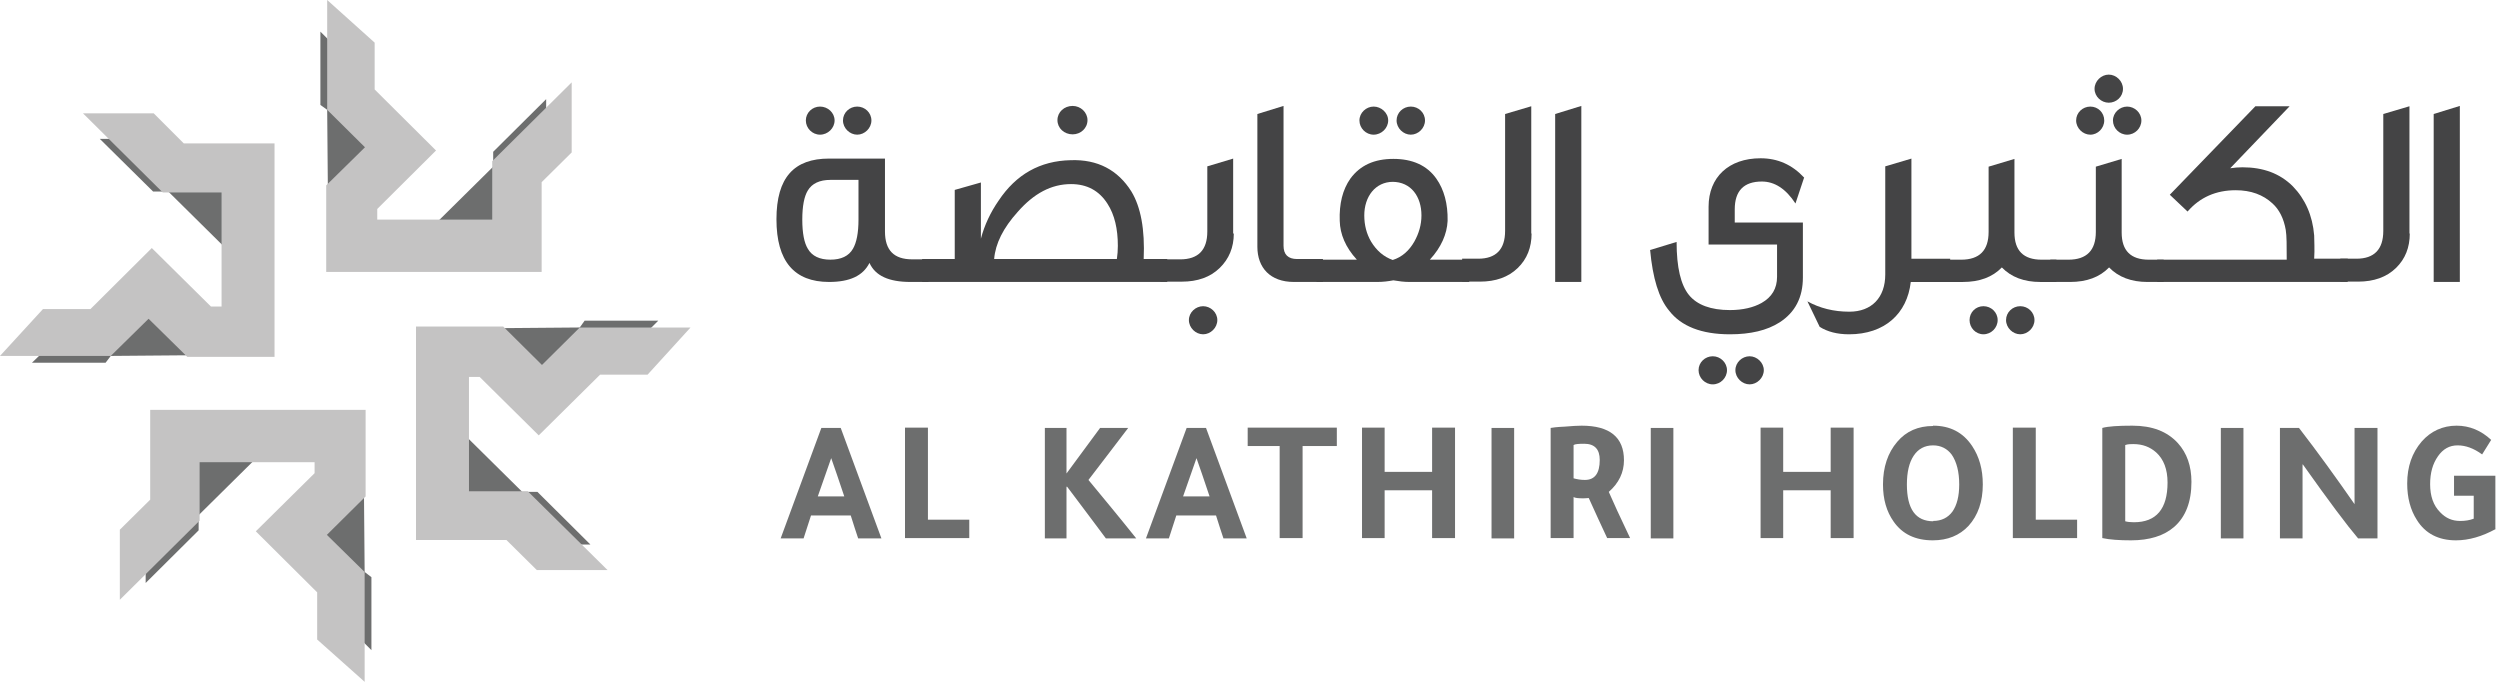
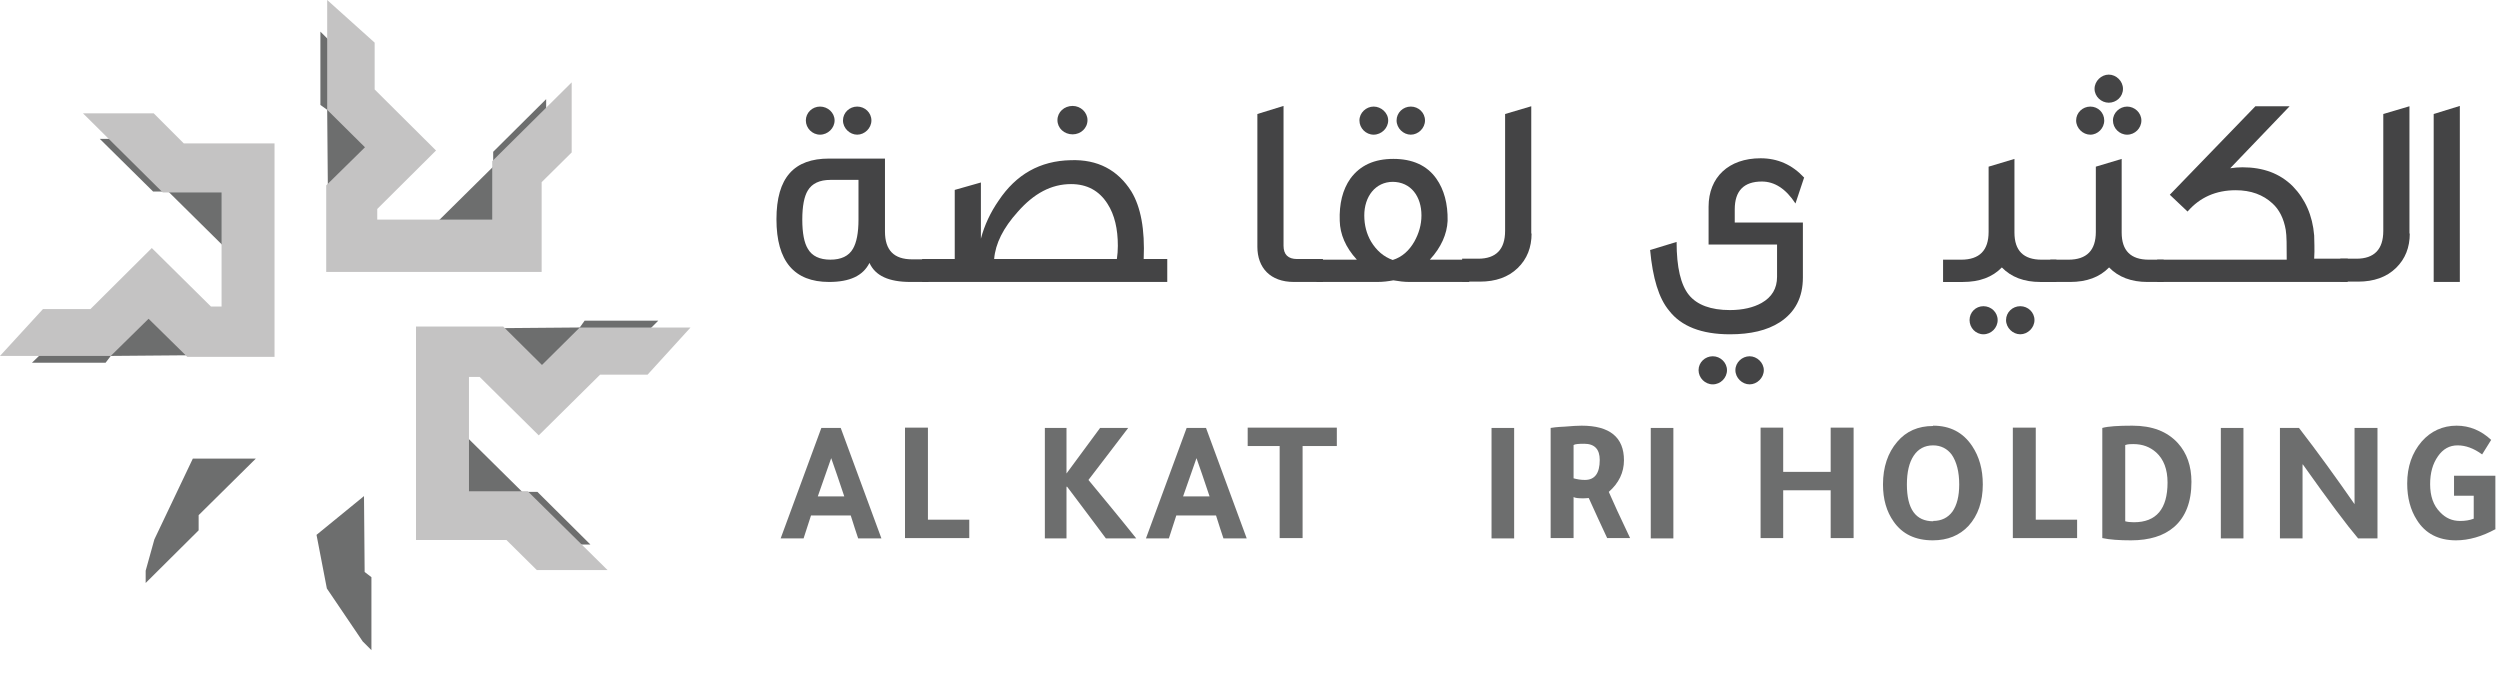
<svg xmlns="http://www.w3.org/2000/svg" width="275" height="75" viewBox="0 0 275 75" fill="none">
  <g clip-path="url(#clip0_10035_4357)">
    <path d="M102.108 31.015H100.154C97.773 31.015 96.281 30.339 95.642 28.918C94.931 30.339 93.475 31.015 91.201 31.015C87.364 31.015 85.41 28.741 85.41 24.122C85.41 19.503 87.364 17.443 91.201 17.443H97.347V25.472C97.347 27.533 98.342 28.527 100.332 28.527H102.143V30.979L102.108 31.015ZM94.434 19.788H91.343C90.17 19.788 89.318 20.178 88.856 20.96C88.465 21.599 88.252 22.665 88.252 24.157C88.252 25.65 88.465 26.715 88.856 27.355C89.318 28.172 90.17 28.563 91.343 28.563C92.515 28.563 93.368 28.172 93.83 27.355C94.221 26.68 94.434 25.614 94.434 24.157V19.788ZM91.805 13.25C91.805 14.103 91.059 14.814 90.206 14.814C89.353 14.814 88.643 14.103 88.643 13.25C88.643 12.398 89.353 11.723 90.206 11.723C91.059 11.723 91.805 12.398 91.805 13.25ZM95.855 13.25C95.855 14.103 95.109 14.814 94.292 14.814C93.475 14.814 92.728 14.103 92.728 13.25C92.728 12.398 93.439 11.723 94.292 11.723C95.144 11.723 95.855 12.398 95.855 13.25Z" fill="#444445" />
    <path d="M128.328 31.015H101.433V28.493H105.021V20.89L107.899 20.073V26.254C108.29 24.762 108.965 23.341 109.853 22.062C111.772 19.184 114.401 17.692 117.776 17.621C120.725 17.515 122.963 18.687 124.455 21.067C125.486 22.773 125.948 25.224 125.805 28.493H128.399V31.015H128.328ZM122.857 28.493C122.928 27.995 122.963 27.533 122.963 27.036C122.963 25.189 122.608 23.625 121.826 22.417C120.903 20.961 119.552 20.25 117.812 20.25C115.644 20.25 113.726 21.28 111.949 23.306C110.351 25.082 109.498 26.787 109.356 28.493H122.857ZM119.624 13.216C119.624 14.104 118.877 14.779 117.989 14.779C117.066 14.779 116.319 14.104 116.319 13.216C116.319 12.327 117.066 11.652 117.989 11.652C118.877 11.652 119.624 12.363 119.624 13.216Z" fill="#444445" />
-     <path d="M135.718 25.688C135.718 27.216 135.185 28.495 134.154 29.489C133.124 30.484 131.739 30.982 129.998 30.982H127.653V28.53H129.82C131.81 28.53 132.804 27.5 132.804 25.475V18.298L135.647 17.445V25.688H135.718ZM133.906 35.209C133.906 36.062 133.16 36.773 132.343 36.773C131.525 36.773 130.779 36.062 130.779 35.209C130.779 34.357 131.525 33.682 132.343 33.682C133.16 33.682 133.906 34.357 133.906 35.209Z" fill="#444445" />
    <path d="M145.523 31.015H142.326C139.732 31.015 138.311 29.452 138.311 27.143V12.54L141.189 11.652V27.036C141.189 27.995 141.686 28.493 142.681 28.493H145.523V31.015Z" fill="#444445" />
    <path d="M161.618 31.015H155.045C154.477 31.015 153.873 30.943 153.269 30.837C152.7 30.943 152.132 31.015 151.492 31.015H144.813V28.563H149.254C148.011 27.213 147.407 25.756 147.371 24.3C147.3 22.417 147.691 20.853 148.543 19.645C149.609 18.189 151.173 17.478 153.269 17.478C155.365 17.478 156.964 18.189 157.994 19.645C158.847 20.853 159.273 22.417 159.237 24.3C159.166 25.756 158.527 27.213 157.283 28.563H161.618V31.015ZM152.7 13.25C152.7 14.103 151.954 14.814 151.101 14.814C150.249 14.814 149.538 14.103 149.538 13.25C149.538 12.398 150.284 11.723 151.101 11.723C151.919 11.723 152.7 12.398 152.7 13.25ZM153.233 20.001C151.279 20.001 150.071 21.635 150.071 23.696C150.071 24.762 150.32 25.721 150.817 26.573C151.421 27.568 152.203 28.243 153.198 28.599C154.228 28.279 155.01 27.568 155.578 26.573C156.075 25.685 156.36 24.726 156.36 23.696C156.36 21.635 155.223 20.001 153.162 20.001H153.233ZM156.75 13.25C156.75 14.103 156.004 14.814 155.187 14.814C154.37 14.814 153.624 14.103 153.624 13.25C153.624 12.398 154.335 11.723 155.187 11.723C156.04 11.723 156.75 12.398 156.75 13.25Z" fill="#444445" />
    <path d="M168.474 25.686C168.474 27.213 167.977 28.492 166.947 29.487C165.916 30.482 164.531 30.979 162.79 30.979H160.836V28.457H162.612C164.566 28.457 165.561 27.427 165.561 25.401V12.54L168.439 11.688V25.686H168.474Z" fill="#444445" />
-     <path d="M173.946 31.015H171.068V12.54L173.946 11.652V31.015Z" fill="#444445" />
+     <path d="M173.946 31.015H171.068V12.54V31.015Z" fill="#444445" />
    <path d="M198.425 19.613L197.501 22.384C196.435 20.75 195.192 19.968 193.806 19.968C191.816 19.968 190.822 20.998 190.822 23.024V24.48H198.318V30.52C198.318 32.723 197.465 34.357 195.76 35.459C194.374 36.347 192.562 36.773 190.289 36.773C187.162 36.773 184.924 35.885 183.609 34.179C182.472 32.829 181.797 30.591 181.513 27.5L184.426 26.612C184.426 29.419 184.888 31.337 185.777 32.439C186.665 33.54 188.192 34.108 190.289 34.108C191.71 34.108 192.882 33.824 193.77 33.327C194.907 32.687 195.476 31.728 195.476 30.449V26.896H187.944V22.739C187.944 19.506 190.147 17.41 193.664 17.41C195.547 17.41 197.146 18.121 198.46 19.542L198.425 19.613ZM189.969 40.717C189.969 41.569 189.258 42.28 188.406 42.28C187.553 42.28 186.842 41.569 186.842 40.717C186.842 39.864 187.553 39.189 188.406 39.189C189.258 39.189 189.969 39.9 189.969 40.717ZM194.019 40.717C194.019 41.569 193.273 42.28 192.456 42.28C191.639 42.28 190.893 41.569 190.893 40.717C190.893 39.864 191.639 39.189 192.456 39.189C193.273 39.189 194.019 39.9 194.019 40.717Z" fill="#444445" />
-     <path d="M214.483 31.017H210.184C209.794 34.499 207.307 36.773 203.399 36.773C202.084 36.773 201.018 36.488 200.166 35.956L198.815 33.149C200.166 33.895 201.693 34.286 203.434 34.286C205.886 34.286 207.378 32.722 207.378 30.2V18.298L210.256 17.445V28.459H214.519V30.982L214.483 31.017Z" fill="#444445" />
    <path d="M226.243 31.017H224.431C222.655 31.017 221.234 30.484 220.203 29.418C219.173 30.484 217.752 31.017 215.905 31.017H213.737V28.565H215.727C217.752 28.565 218.747 27.535 218.747 25.51V18.333L221.589 17.48V25.581C221.589 27.57 222.584 28.565 224.573 28.565H226.208V31.017H226.243ZM219.742 35.209C219.742 36.062 219.031 36.772 218.178 36.772C217.326 36.772 216.651 36.062 216.651 35.209C216.651 34.356 217.326 33.681 218.178 33.681C219.031 33.681 219.742 34.356 219.742 35.209ZM223.792 35.209C223.792 36.062 223.046 36.772 222.229 36.772C221.411 36.772 220.665 36.062 220.665 35.209C220.665 34.356 221.376 33.681 222.229 33.681C223.081 33.681 223.792 34.356 223.792 35.209Z" fill="#444445" />
    <path d="M238.039 31.016H236.227C234.45 31.016 233.029 30.483 231.999 29.417C230.969 30.483 229.547 31.016 227.7 31.016H225.533V28.565H227.522C229.547 28.565 230.542 27.534 230.542 25.509V18.333L233.384 17.48V25.58C233.384 27.57 234.379 28.565 236.369 28.565H238.003V31.016H238.039ZM231.466 13.252C231.466 14.105 230.755 14.815 229.938 14.815C229.121 14.815 228.375 14.105 228.375 13.252C228.375 12.399 229.086 11.724 229.938 11.724C230.791 11.724 231.466 12.399 231.466 13.252ZM233.527 9.77C233.527 10.659 232.78 11.298 231.963 11.298C231.146 11.298 230.4 10.623 230.4 9.77C230.4 8.918 231.146 8.207 231.963 8.207C232.78 8.207 233.527 8.918 233.527 9.77ZM235.552 13.252C235.552 14.105 234.841 14.815 233.988 14.815C233.136 14.815 232.425 14.105 232.425 13.252C232.425 12.399 233.171 11.724 233.988 11.724C234.806 11.724 235.552 12.399 235.552 13.252Z" fill="#444445" />
    <path d="M258.219 31.015H237.292V28.563H251.539C251.539 27.036 251.539 25.934 251.433 25.295C251.22 24.051 250.722 23.056 249.976 22.381C248.946 21.422 247.596 20.925 245.926 20.925C243.759 20.925 241.982 21.706 240.632 23.27L238.678 21.422L248.093 11.688H251.859L245.322 18.509C245.784 18.438 246.21 18.402 246.672 18.402C248.946 18.402 250.793 19.077 252.214 20.498C253.564 21.884 254.382 23.696 254.559 25.899C254.559 26.538 254.63 27.355 254.559 28.457H258.254V30.979L258.219 31.015Z" fill="#444445" />
    <path d="M265.076 25.686C265.076 27.213 264.578 28.492 263.548 29.487C262.518 30.482 261.132 30.979 259.391 30.979H257.437V28.457H259.213C261.167 28.457 262.162 27.427 262.162 25.401V12.54L265.04 11.688V25.686H265.076Z" fill="#444445" />
    <path d="M270.582 31.015H267.705V12.54L270.582 11.652V31.015Z" fill="#444445" />
    <path d="M36.203 4.44L35.244 3.48V11.545L35.99 12.078L36.061 20.427L41.283 16.2L40.147 10.302L36.203 4.44Z" fill="#6D6E6E" />
    <path d="M60.078 12.221V10.906L54.251 16.697V18.332L47.963 24.549H54.891L59.119 15.667L60.078 12.221Z" fill="#6D6E6E" />
    <path d="M4.512 38.939L3.517 39.898H11.617L12.186 39.152L20.606 39.081L16.343 33.93L10.374 35.067L4.512 38.939Z" fill="#6D6E6E" />
    <path d="M12.328 15.277H10.978L16.84 21.068H18.51L24.799 27.286V20.429L15.81 16.237L12.328 15.277Z" fill="#6D6E6E" />
    <path d="M39.898 70.558L40.857 71.517V63.488L40.111 62.919L40.04 54.57L34.817 58.834L35.954 64.731L39.898 70.558Z" fill="#6D6E6E" />
    <path d="M16.023 62.778V64.128L21.85 58.337V56.667L28.138 50.449H21.21L16.982 59.331L16.023 62.778Z" fill="#6D6E6E" />
    <path d="M71.447 36.237L72.406 35.277H64.306L63.773 36.023L55.352 36.094L59.616 41.282L65.549 40.145L71.447 36.237Z" fill="#6D6E6E" />
    <path d="M63.595 59.899H64.945L59.118 54.108H57.449L51.16 47.891V54.748L60.113 58.94L63.595 59.899Z" fill="#6D6E6E" />
    <path d="M35.99 0V12.08L40.147 16.201L35.883 20.393V29.915H59.581V20.038L62.885 16.769V9.06L54.145 17.729V24.159H41.497V22.987L47.963 16.556L41.212 9.841V4.69L35.99 0Z" fill="#C4C3C3" />
    <path d="M0 39.15H12.186L16.343 35.065L20.606 39.257H30.199V15.773H20.215L16.911 12.469H9.131L17.906 21.173H24.372V33.715H23.2L16.698 27.284L9.948 33.999H4.725L0 39.15Z" fill="#C4C3C3" />
-     <path d="M40.111 75.001V62.921L35.955 58.835L40.218 54.608V45.086H16.521V54.963L13.181 58.267V65.977L21.957 57.272V50.842H34.605V52.05L28.139 58.444L34.889 65.159V70.347L40.111 75.001Z" fill="#C4C3C3" />
    <path d="M75.959 36.025H63.773L59.616 40.146L55.353 35.918H45.76V59.402H55.708L59.048 62.706H66.829L58.053 54.037H51.587V41.46H52.759L59.261 47.891L66.011 41.212H71.234L75.959 36.025Z" fill="#C4C3C3" />
    <path d="M90.384 47.074H92.48L96.956 59.225H94.398C94.185 58.585 93.901 57.733 93.581 56.702H89.211C89.034 57.271 88.749 58.123 88.394 59.225H85.872L90.348 47.074H90.384ZM91.45 50.343C91.094 51.338 90.597 52.759 89.957 54.606H92.871C92.267 52.83 91.805 51.409 91.414 50.343H91.45Z" fill="#6D6E6E" />
    <path d="M99.55 59.19V47.039H102.072V57.165H106.62V59.19H99.55Z" fill="#6D6E6E" />
    <path d="M117.314 47.074V52.084C118.984 49.81 120.227 48.14 121.009 47.074H124.1C122.785 48.815 121.329 50.698 119.73 52.794C121.4 54.819 123.176 56.951 124.988 59.225H121.648C120.476 57.662 119.055 55.743 117.385 53.54H117.314V59.225H114.934V47.074H117.314Z" fill="#6D6E6E" />
    <path d="M130.566 47.074H132.662L137.139 59.225H134.58C134.367 58.585 134.083 57.733 133.763 56.702H129.393C129.216 57.271 128.931 58.123 128.576 59.225H126.054L130.53 47.074H130.566ZM131.632 50.343C131.276 51.338 130.779 52.759 130.139 54.606H133.053C132.449 52.83 131.987 51.409 131.596 50.343H131.632Z" fill="#6D6E6E" />
    <path d="M140.762 49.064H137.245V47.039H147.051V49.064H143.285V59.19H140.762V49.064Z" fill="#6D6E6E" />
-     <path d="M152.309 59.19H149.822V47.039H152.309V51.906H157.532V47.039H160.054V59.19H157.532V53.931H152.309V59.19Z" fill="#6D6E6E" />
    <path d="M166.556 47.074V59.225H164.069V47.074H166.556Z" fill="#6D6E6E" />
    <path d="M170.571 59.188V47.073C170.748 47.037 171.246 46.966 172.099 46.931C172.916 46.86 173.555 46.824 173.982 46.824C177.072 46.824 178.636 48.103 178.636 50.626C178.636 51.976 178.067 53.148 176.966 54.108C177.428 55.173 178.209 56.879 179.311 59.188H176.788C176.149 57.838 175.474 56.346 174.763 54.782C174.621 54.782 174.443 54.818 174.195 54.818C173.626 54.818 173.271 54.782 173.093 54.676V59.188H170.571ZM173.093 48.956V52.615C173.484 52.722 173.875 52.793 174.337 52.793C175.438 52.793 175.971 52.047 175.971 50.59C175.971 49.418 175.403 48.814 174.266 48.814C173.626 48.814 173.235 48.849 173.093 48.956Z" fill="#6D6E6E" />
    <path d="M184.071 47.074V59.225H181.584V47.074H184.071Z" fill="#6D6E6E" />
    <path d="M196.151 59.19H193.664V47.039H196.151V51.906H201.374V47.039H203.896V59.19H201.374V53.931H196.151V59.19Z" fill="#6D6E6E" />
    <path d="M212.636 46.824C214.519 46.824 215.94 47.57 216.935 49.062C217.717 50.235 218.108 51.62 218.108 53.29C218.108 55.173 217.575 56.701 216.544 57.838C215.55 58.904 214.235 59.437 212.601 59.437C210.718 59.437 209.261 58.762 208.302 57.376C207.52 56.275 207.129 54.925 207.129 53.29C207.129 51.372 207.662 49.809 208.693 48.601C209.687 47.428 211.002 46.86 212.636 46.86V46.824ZM212.636 57.305C213.56 57.305 214.271 56.95 214.768 56.275C215.265 55.564 215.514 54.569 215.514 53.29C215.514 51.905 215.23 50.803 214.697 50.022C214.2 49.347 213.489 48.991 212.636 48.991C211.713 48.991 211.002 49.382 210.505 50.128C210.007 50.874 209.758 51.94 209.758 53.29C209.758 55.99 210.718 57.341 212.672 57.341L212.636 57.305Z" fill="#6D6E6E" />
    <path d="M221.412 59.19V47.039H223.934V57.165H228.482V59.19H221.412Z" fill="#6D6E6E" />
    <path d="M231.253 47.073C231.892 46.895 232.994 46.824 234.557 46.824C236.76 46.824 238.394 47.464 239.567 48.743C240.561 49.844 241.059 51.265 241.059 53.006C241.059 55.209 240.419 56.843 239.176 57.944C238.039 58.939 236.44 59.437 234.415 59.437C233.136 59.437 232.07 59.366 231.253 59.188V47.073ZM233.775 57.341C234.024 57.412 234.344 57.447 234.735 57.447C237.186 57.447 238.43 55.99 238.43 53.077C238.43 51.62 238.003 50.519 237.186 49.773C236.511 49.169 235.694 48.849 234.664 48.849C234.379 48.849 234.06 48.849 233.775 48.956V57.376V57.341Z" fill="#6D6E6E" />
    <path d="M246.779 47.074V59.225H244.292V47.074H246.779Z" fill="#6D6E6E" />
    <path d="M253.28 51.089V59.225H250.793V47.074H252.89C254.95 49.739 256.975 52.546 259 55.459V47.074H261.523V59.225H259.391C258.183 57.804 256.158 55.104 253.316 51.089H253.28Z" fill="#6D6E6E" />
    <path d="M274.526 58.193C273.034 59.01 271.577 59.437 270.156 59.437C268.238 59.437 266.781 58.691 265.857 57.198C265.147 56.097 264.792 54.747 264.792 53.184C264.792 51.336 265.324 49.809 266.39 48.565C267.385 47.428 268.7 46.824 270.227 46.824C271.648 46.824 272.927 47.357 274.029 48.388L273.034 49.986C272.11 49.311 271.222 48.991 270.334 48.991C269.446 48.991 268.735 49.382 268.167 50.199C267.598 51.017 267.314 52.011 267.314 53.255C267.314 54.569 267.669 55.6 268.415 56.346C269.019 56.985 269.73 57.305 270.618 57.305C271.151 57.305 271.648 57.234 272.11 57.056V54.534H269.943V52.331H274.491V58.158L274.526 58.193Z" fill="#6D6E6E" />
  </g>
  <defs>
    <clipPath id="clip0_10035_4357">
      <rect width="274.526" height="75" fill="white" />
    </clipPath>
  </defs>
</svg>